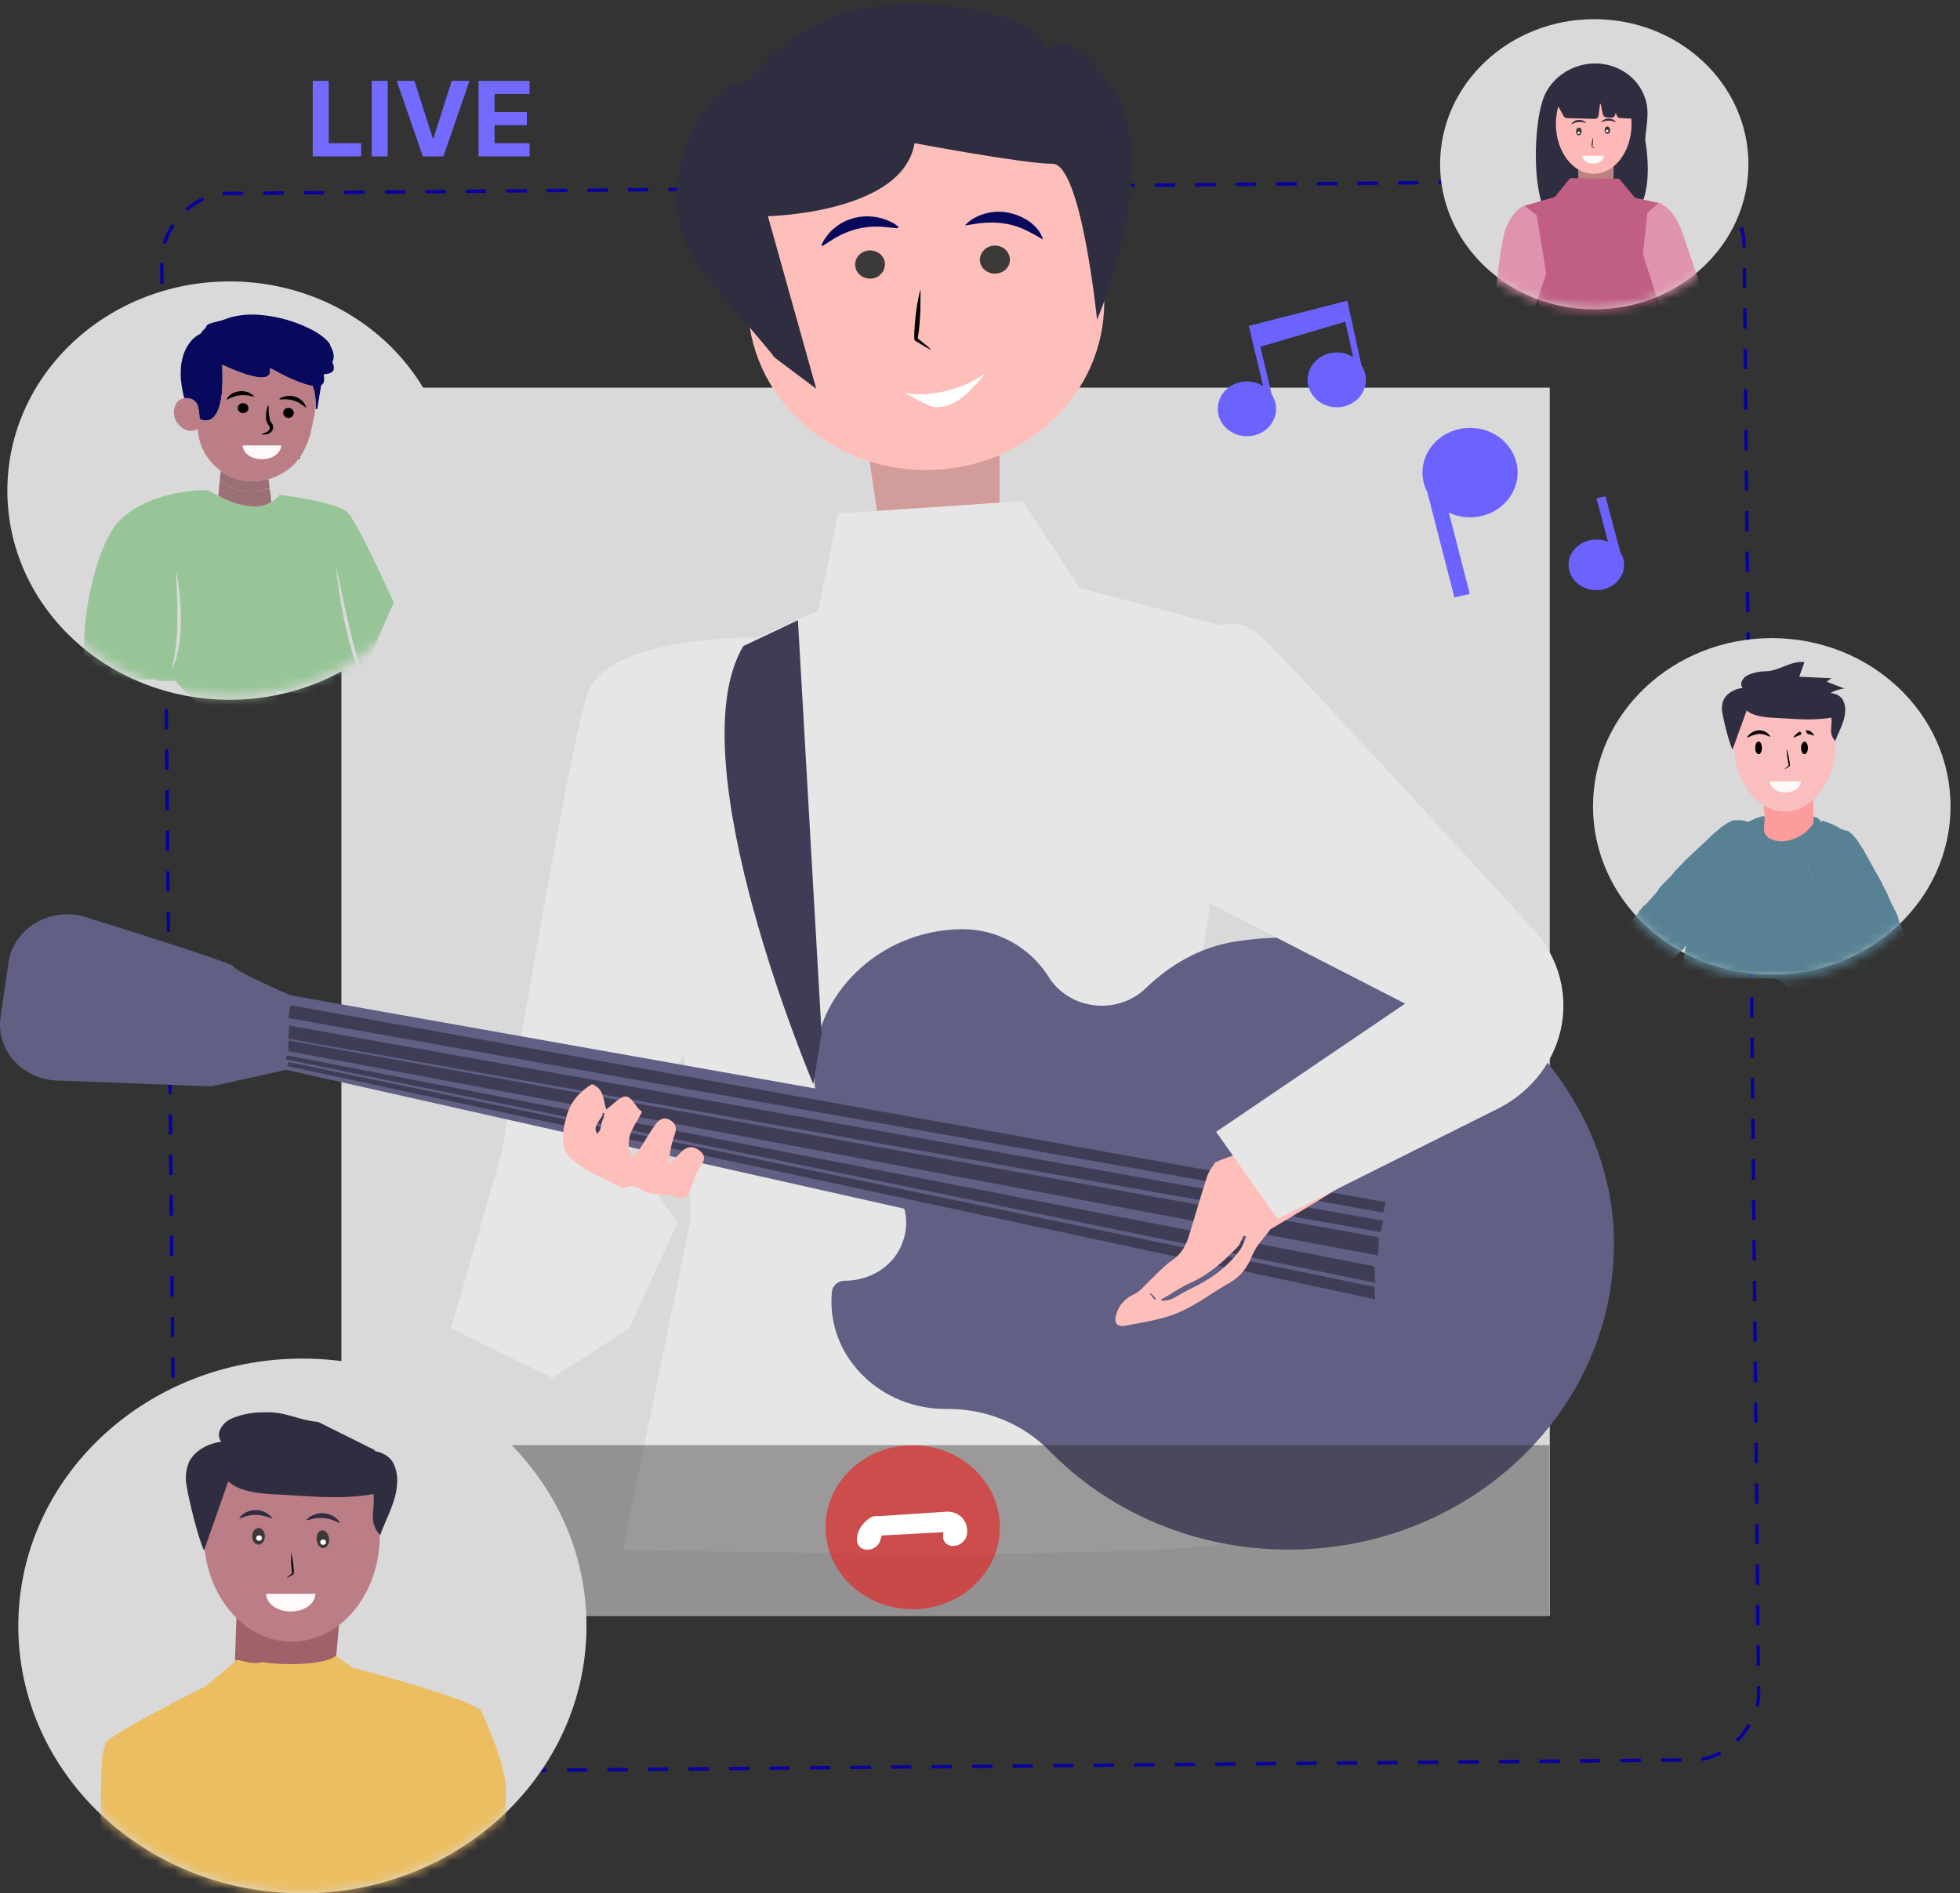
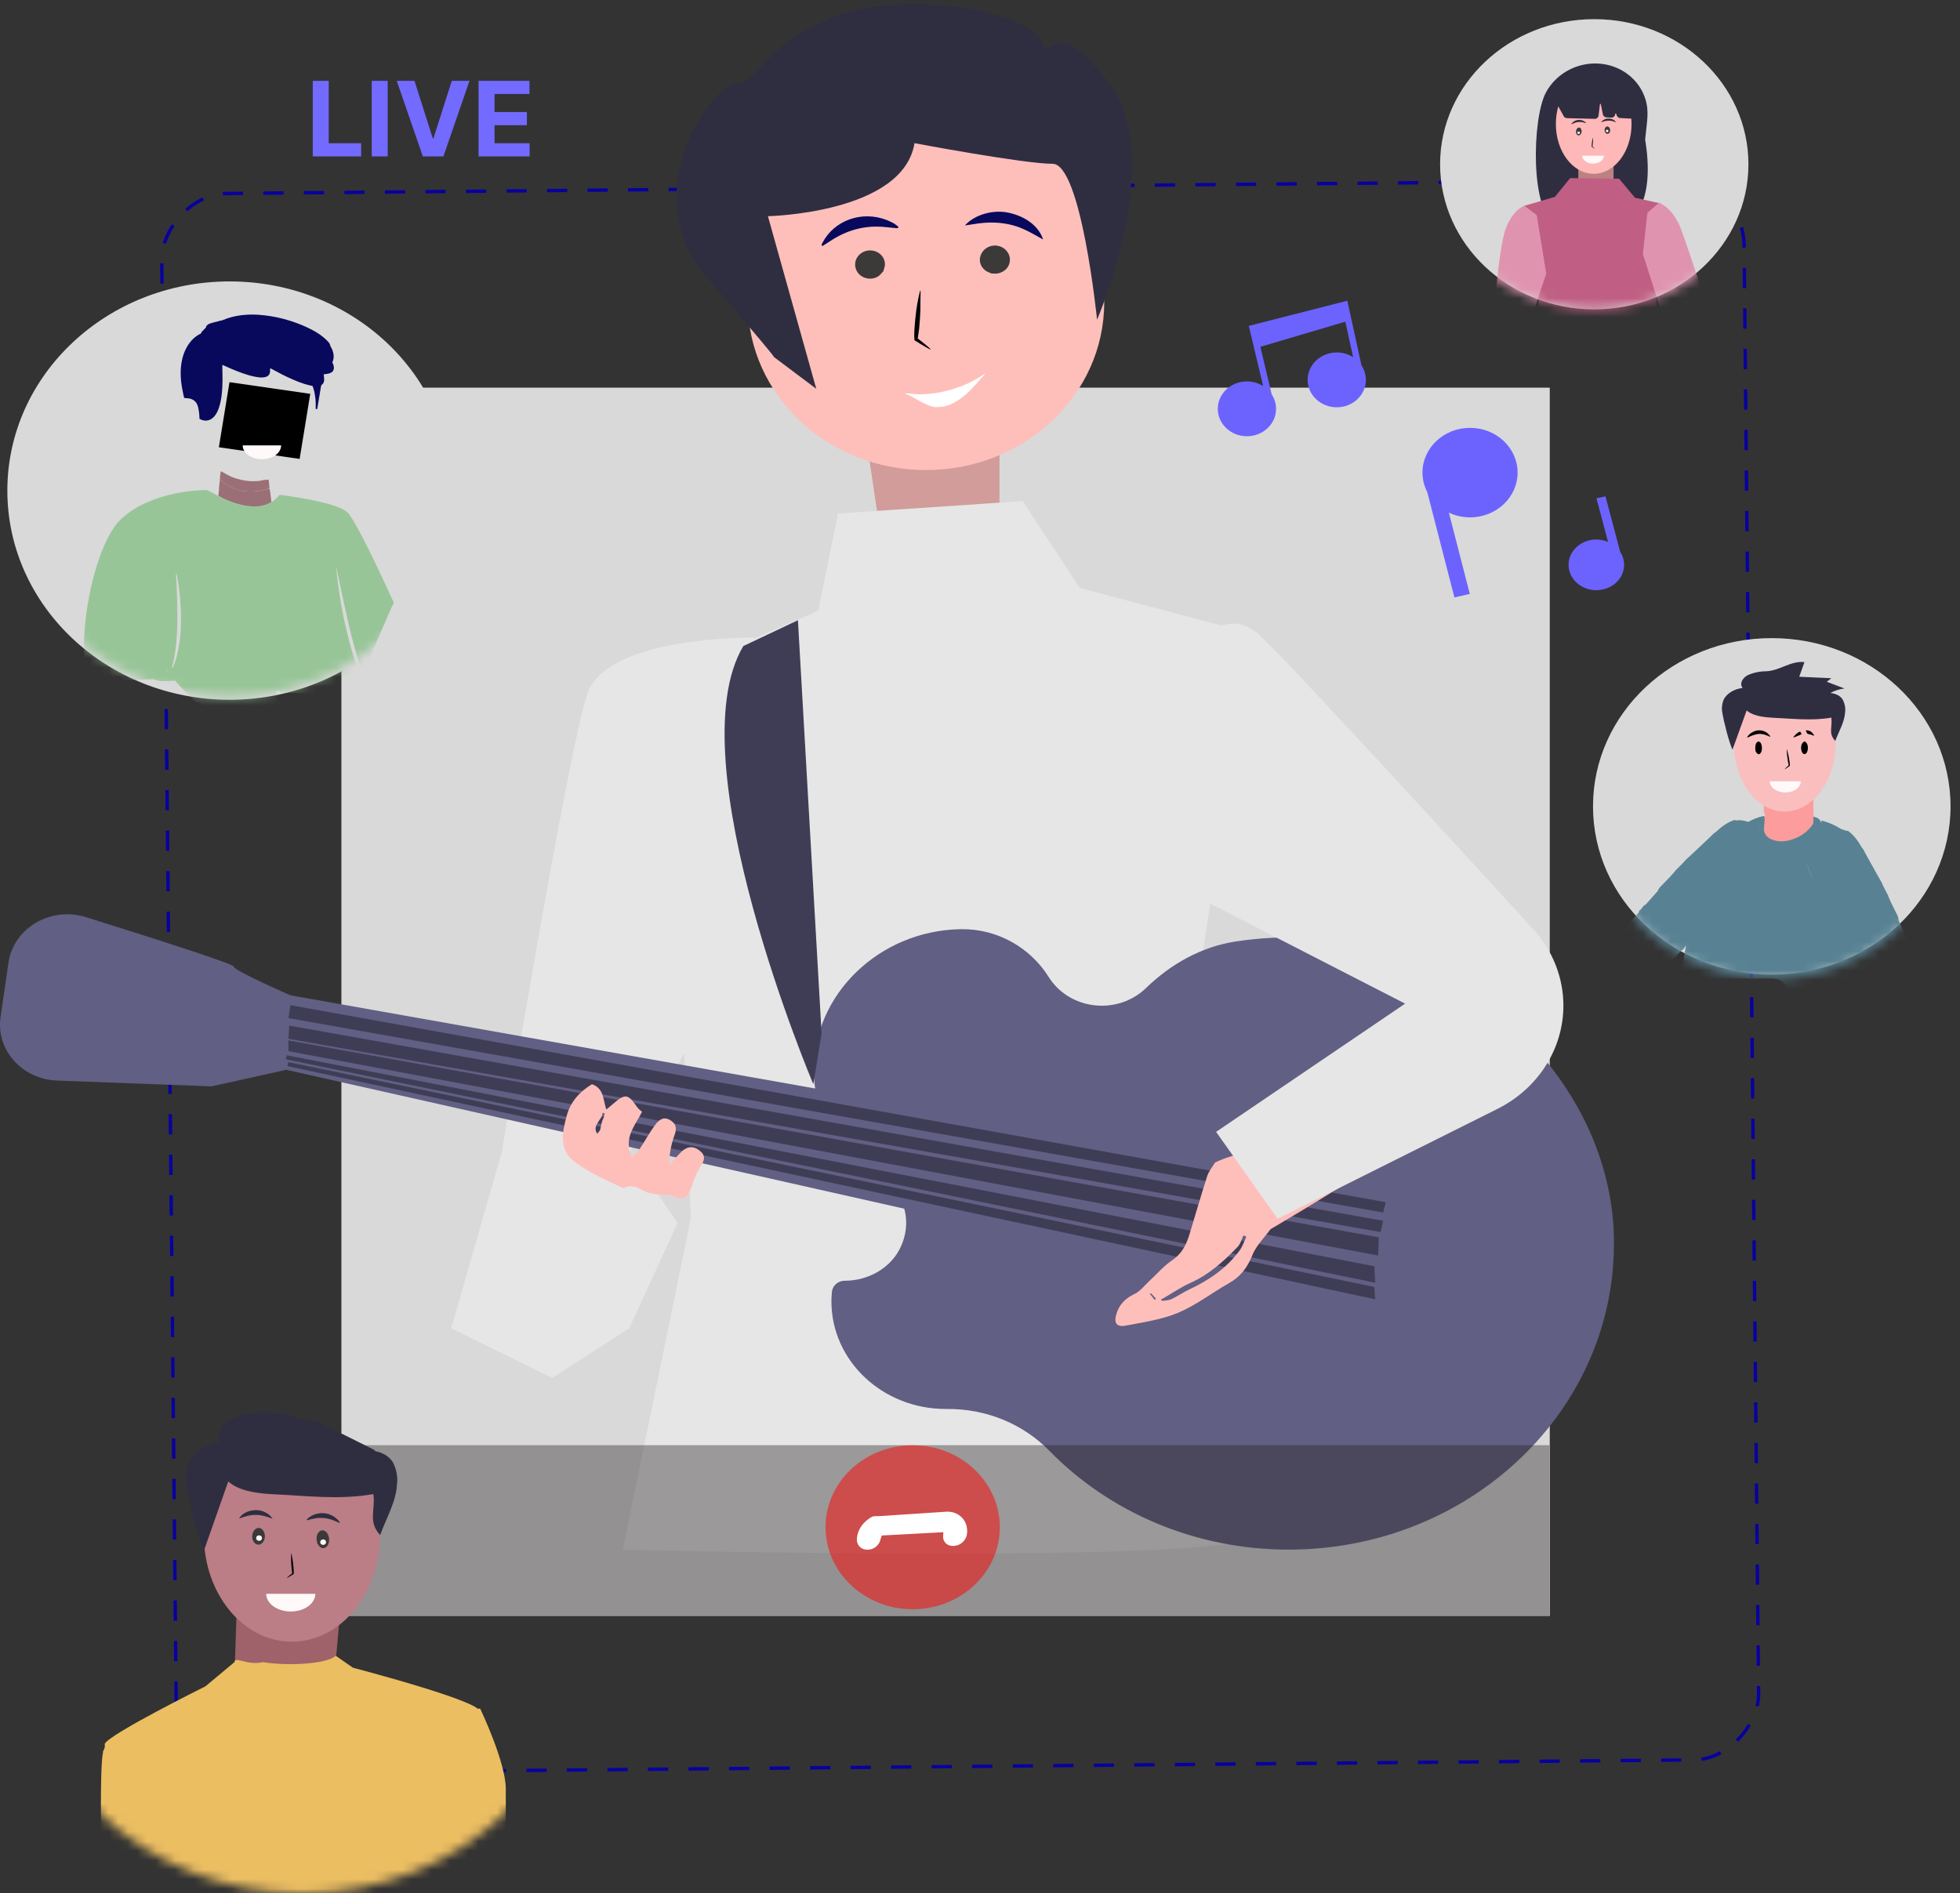
<svg xmlns="http://www.w3.org/2000/svg" width="207" height="200" viewBox="0 0 207 200" fill="none">
  <rect x="0" y="0" width="207" height="200" fill="#333333" stroke="none" />
  <rect x="0.176" y="-0.18" width="167.117" height="166.846" rx="6.949" transform="matrix(1 -0.009 -0.01 -1 18.505 187.167)" stroke="#08009F" stroke-width="0.356" stroke-dasharray="2.14 2.14" />
  <rect x="36.056" y="40.949" width="127.618" height="129.741" fill="#D9D9D9" />
  <path d="M105.558 66.885L94.565 66.884L89.336 32.037L105.56 32.038L105.558 66.885Z" fill="#D19C99" />
  <path d="M88.506 54.242L108.007 52.932L114.043 62.107L132.15 66.913L125.418 111.26L134.591 157.119C134.591 157.119 134.604 155.008 132.747 161.999C132.747 165.382 65.776 163.69 65.776 163.69L72.952 128.737L71.559 93.347L67.38 72.811L86.417 64.51L88.506 54.242Z" fill="#E6E6E6" />
  <path d="M79.685 67.349C79.685 67.349 64.146 67.13 62.049 73.247C59.952 79.364 52.988 121.745 52.988 121.745L47.648 140.314L71.56 129.173L66.453 121.757L83.168 91.598L79.685 67.349Z" fill="#E6E6E6" />
  <path d="M89.191 135.289C91.76 135.292 94.149 133.898 95.148 131.67C95.903 129.986 95.832 128.369 95.266 126.984C95.448 126.913 95.629 126.839 95.815 126.776C95.541 126.672 95.275 126.554 95.01 126.436C94.084 124.7 92.31 123.44 90.196 123.134C87.578 120.495 85.969 116.959 85.952 113.068C85.918 105.047 92.832 98.348 101.352 98.155C101.42 98.154 101.486 98.153 101.553 98.152C105.369 98.111 108.83 100.119 110.763 103.215C111.891 105.021 113.976 106.234 116.364 106.234C118.192 106.234 119.842 105.523 121.021 104.379C123.589 101.886 126.806 100.031 130.446 99.462C132.836 99.088 135.31 98.947 137.841 99.066C155.169 99.876 170.077 114.328 170.447 130.65C170.859 148.83 155.322 163.689 136.097 163.689C126.093 163.689 117.093 159.663 110.815 153.241C108.028 150.39 104.123 148.793 100.007 148.833C99.965 148.833 99.923 148.833 99.881 148.833C93.214 148.833 87.809 143.747 87.809 137.474C87.809 137.126 87.828 136.782 87.862 136.443C87.927 135.808 88.513 135.288 89.191 135.289Z" fill="#615F83" />
  <path d="M146.312 125.677L30.701 105.142L30.236 113.006L144.919 138.784L146.312 125.677Z" fill="#615F83" />
  <path d="M32.092 106.453L30.699 105.143C30.699 105.143 24.663 102.521 24.663 102.084C24.663 101.811 15.75 98.97 9.082 96.882C5.357 95.717 1.424 98.024 0.894 101.683L0.058 107.45C-0.441 110.898 2.324 114.001 6.019 114.141L22.342 114.755L30.235 113.007L32.092 106.453Z" fill="#615F83" />
  <path d="M146.076 128.08L146.352 126.992L30.667 106.18L30.465 107.545L146.076 128.08Z" fill="#3F3D56" />
  <path d="M145.811 130.147L146.076 128.954L30.541 108.334L30.465 109.73L145.811 130.147Z" fill="#3F3D56" />
  <path d="M145.548 132.624L145.614 130.702L30.452 109.902L30.467 111.04L145.548 132.624Z" fill="#3F3D56" />
  <path d="M145.241 135.501L145.151 133.76L30.285 111.471L30.186 111.897L145.241 135.501Z" fill="#3F3D56" />
  <path d="M145.236 137.246L145.148 135.946L30.456 112.192L30.352 112.618L145.236 137.246Z" fill="#3F3D56" />
  <path d="M78.506 68.243L84.271 65.515L86.771 109.161L85.899 114.53C85.899 114.53 71.345 80.225 78.506 68.243Z" fill="#3F3D56" />
  <path d="M97.799 49.653C108.194 49.653 116.62 41.724 116.62 31.942C116.62 22.161 109.549 6.454 99.154 6.454C88.76 6.454 78.978 22.161 78.978 31.942C78.978 41.724 87.405 49.653 97.799 49.653Z" fill="#FEBFBB" />
  <path d="M81.709 37.691L86.208 41.071L81.102 22.837C81.102 22.837 95.369 22.551 96.583 15.124C96.583 15.124 108.13 17.302 111.165 17.302C114.201 17.302 115.862 33.775 115.862 33.775C115.862 33.775 123.214 16.799 117.143 8.801C111.071 0.802 111.154 7.125 109.94 4.269C108.726 1.412 96.28 -1.215 88.387 1.698C80.495 4.611 80.191 8.763 77.762 8.801C75.334 8.839 66.834 20.266 74.727 29.407C82.619 38.548 81.709 37.691 81.709 37.691Z" fill="#2F2E41" />
  <path d="M51.345 130.147L47.648 140.314L58.327 145.557L66.453 140.314L71.56 129.172L56.47 125.021" fill="#E6E6E6" />
  <path d="M142.294 31.766L131.889 34.425L133.403 40.779C132.913 40.47 132.324 40.289 131.691 40.289C129.991 40.289 128.613 41.586 128.613 43.185C128.613 44.785 129.991 46.081 131.691 46.081C133.39 46.081 134.768 44.785 134.768 43.185C134.768 42.629 134.598 42.112 134.31 41.671L133.11 36.633L142.086 33.978L142.907 37.73C142.415 37.415 141.82 37.23 141.179 37.23C139.479 37.23 138.102 38.526 138.102 40.126C138.102 41.725 139.479 43.022 141.179 43.022C142.878 43.022 144.256 41.725 144.256 40.126C144.256 39.564 144.083 39.041 143.789 38.597L142.294 31.766Z" fill="#6C63FF" />
  <path d="M155.254 45.195C152.48 45.195 150.23 47.312 150.23 49.922C150.23 50.66 150.415 51.356 150.736 51.979L153.603 63.108L155.23 62.736L153.019 54.151C153.693 54.467 154.45 54.65 155.254 54.65C158.028 54.65 160.277 52.533 160.277 49.922C160.277 47.312 158.028 45.195 155.254 45.195Z" fill="#6C63FF" />
  <path d="M171.121 58.316L169.556 52.427L168.606 52.637L169.83 57.243C169.454 57.083 169.035 56.991 168.593 56.991C166.973 56.991 165.66 58.189 165.66 59.666C165.66 61.144 166.973 62.342 168.593 62.342C170.212 62.342 171.525 61.144 171.525 59.666C171.525 59.173 171.376 58.713 171.121 58.316Z" fill="#6C63FF" />
  <path d="M67.809 117.441C67.162 118.74 66.084 119.902 66.488 121.53C66.527 121.689 66.596 121.842 66.739 122.242C67.078 121.891 67.357 121.674 67.54 121.4C68.106 120.548 68.588 119.643 69.197 118.821C69.528 118.373 70.01 117.903 70.716 118.287C71.38 118.648 71.519 119.138 71.252 119.859C70.887 120.847 70.68 121.886 70.687 123.033C71.096 122.591 71.492 122.137 71.918 121.709C72.484 121.141 73.131 120.984 73.832 121.499C74.555 122.03 74.441 122.554 73.969 123.251C73.498 123.946 73.249 124.783 72.955 125.575C72.563 126.631 72.222 126.793 71.1 126.36C71.046 126.339 71.005 126.271 70.953 126.265C70.101 126.174 69.201 126.221 68.41 125.967C67.591 125.705 66.934 124.939 65.843 125.516C64.05 124.664 62.211 123.879 60.681 122.73C58.977 121.451 59.388 119.54 59.861 117.827C60.247 116.426 61.194 115.319 62.52 114.53C63.805 114.982 63.674 116.15 64.036 117.201C64.357 116.933 64.572 116.758 64.781 116.578C66.018 115.509 66.333 115.55 67.246 116.884C67.372 117.069 67.539 117.23 67.809 117.441ZM63.361 118.221C63.101 118.682 62.637 119.111 63.084 119.776C63.228 119.563 63.372 119.434 63.404 119.285C63.486 118.9 63.517 118.505 63.77 118.038C63.796 117.885 63.822 117.733 63.847 117.581C63.776 117.573 63.704 117.565 63.633 117.557C63.62 117.749 63.607 117.942 63.361 118.221Z" fill="#FEBFBB" />
  <path d="M128.327 122.795C130.595 121.689 133.361 121.643 135.158 119.792C136.802 118.098 138.463 116.419 140.107 114.725C143.104 111.638 149.583 112.039 152.576 108.948C153.283 108.218 150.535 104.024 151.184 103.245C151.348 103.048 151.338 102.549 151.197 102.276C149.268 98.551 147.302 94.842 145.346 91.129C144.671 89.846 143.998 88.563 143.282 87.199C147.628 85.193 143.325 97.696 147.735 95.66C148.326 96.843 149.577 94.517 150.125 95.66C152.679 100.982 158.37 98.06 159.932 103.664C160.184 104.566 158.981 105.827 159.212 106.733C160.01 109.863 164.934 109.167 162.624 110.902C158.736 113.823 154.863 116.77 150.836 119.511C147.033 122.099 143.047 124.447 139.128 126.879C137.516 127.88 135.866 128.827 134.178 129.848C133.487 130.785 132.663 131.583 132.263 132.584C131.749 133.871 131.031 134.847 129.826 135.526C128.017 136.547 126.367 137.847 124.453 138.658C122.743 139.383 120.787 139.669 118.902 140.026C117.916 140.213 117.621 139.747 117.901 138.807C118.207 137.781 118.857 137.145 119.823 136.684C120.435 136.392 120.869 135.791 121.377 135.322C122.187 134.575 122.913 133.717 123.823 133.102C124.808 132.435 125.284 131.502 125.612 130.421C126.238 128.359 126.835 126.287 127.495 124.24C127.658 123.733 128.014 123.307 128.327 122.795ZM122.614 137.275C122.594 137.279 122.574 137.282 122.554 137.286C122.592 137.296 122.631 137.306 122.784 137.415C123.101 137.357 123.455 137.361 123.73 137.229C124.379 136.917 124.971 136.504 125.624 136.197C127.728 135.209 129.585 133.928 130.939 132.062C131.242 131.645 131.401 131.119 131.625 130.643C131.529 130.592 131.432 130.541 131.335 130.49C131.133 130.897 131.016 131.385 130.715 131.699C129.253 133.227 127.699 134.639 125.688 135.532C124.618 136.007 123.672 136.708 122.614 137.275ZM154.825 103.367C154.075 103.277 153.326 103.187 152.576 103.097C152.596 103.124 152.615 103.151 152.635 103.179C154.805 103.941 156.975 104.704 159.213 105.49C157.905 104.399 156.527 103.671 154.825 103.367ZM121.601 136.657C121.57 136.646 121.538 136.629 121.507 136.627C121.479 136.624 121.451 136.636 121.422 136.642C121.596 136.864 121.769 137.086 121.942 137.308C121.993 137.272 122.043 137.236 122.093 137.2C121.964 137.049 121.836 136.898 121.601 136.657Z" fill="#FEBFBB" />
  <path d="M124.719 69.753C124.719 69.753 128.898 63.199 133.077 67.132C136.383 70.243 154.517 90.043 161.942 98.172C163.99 100.414 165.114 103.27 165.114 106.226C165.114 110.798 162.431 114.997 158.14 117.141L134.934 128.737L128.434 119.562L148.399 106.017L117.755 90.288L124.719 69.753Z" fill="#E6E6E6" />
  <path d="M96.413 41.611C98.716 41.858 101.995 40.954 103.917 39.518C104.083 39.407 104.071 39.45 103.896 39.642C103 40.662 101.167 43.029 99.141 42.977C98.355 43.257 96.531 41.945 95.883 41.695C95.398 41.503 95.412 41.498 96.413 41.611Z" fill="white" />
  <path d="M94.409 23.598C94.613 23.743 94.757 23.852 94.889 23.953C94.834 24.159 94.691 24.103 94.579 24.093C94.231 24.064 93.883 24.028 93.536 23.99C91.345 23.752 89.387 24.314 87.612 25.511C87.361 25.681 87.1 25.838 86.846 26C86.716 25.835 86.82 25.729 86.87 25.632C88.125 23.247 91.047 22.222 93.666 23.247C93.9 23.339 94.123 23.456 94.409 23.598Z" fill="#08095C" />
  <path d="M103.33 23.603C102.828 23.674 102.406 23.738 101.909 23.814C102.924 22.673 104.858 22.125 106.484 22.462C108.309 22.84 109.737 23.915 110.161 25.298C109.079 24.69 108.074 24.079 106.903 23.779C105.747 23.483 104.587 23.438 103.33 23.603Z" fill="#08095C" />
  <path d="M104.722 28.892C104.458 28.776 104.239 28.706 104.071 28.577C103.486 28.128 103.327 27.421 103.643 26.797C103.958 26.175 104.674 25.83 105.378 25.962C106.122 26.102 106.664 26.727 106.66 27.439C106.656 28.123 106.185 28.694 105.449 28.868C105.239 28.918 105.011 28.899 104.722 28.892Z" fill="#3C3939" />
  <path d="M93.294 28.65C93.084 28.877 92.93 29.079 92.724 29.206C92.123 29.578 91.308 29.486 90.791 29.02C90.303 28.58 90.17 27.852 90.474 27.283C90.802 26.667 91.519 26.34 92.226 26.483C92.928 26.625 93.454 27.204 93.462 27.892C93.464 28.124 93.374 28.358 93.294 28.65Z" fill="#3C3939" />
  <path d="M97.222 31.079C97.206 31.444 97.205 32.21 97.204 32.768C97.187 33.316 97.125 34.219 97.066 34.769L96.924 35.75L97.604 36.289C97.982 36.592 98.287 36.864 98.291 36.912C98.295 36.972 97.642 36.602 96.613 35.965C96.435 35.867 96.683 32.851 96.985 31.532C97.207 30.485 97.233 30.459 97.222 31.079Z" fill="black" />
  <rect x="36.056" y="152.657" width="127.578" height="17.998" fill="#2B2626" fill-opacity="0.4" />
  <ellipse cx="96.391" cy="161.326" rx="9.202" ry="8.659" fill="#FF0000" fill-opacity="0.5" />
  <path d="M91.039 161.117C91.138 160.986 91.249 160.863 91.37 160.75C91.613 160.519 92.055 160.172 92.307 160.163C92.558 160.155 92.747 160.151 93.062 160.138L99.958 159.684C100.595 159.656 101.182 159.879 101.59 160.303C101.998 160.727 102.194 161.318 102.135 161.945L102.13 161.993C102.117 162.155 102.072 162.318 101.996 162.471C101.921 162.624 101.817 162.765 101.691 162.886C101.565 163.007 101.419 163.106 101.262 163.176C101.104 163.246 100.938 163.286 100.774 163.295C100.614 163.315 100.457 163.303 100.311 163.261C100.165 163.219 100.033 163.147 99.924 163.049C99.814 162.952 99.728 162.831 99.672 162.693C99.616 162.556 99.591 162.405 99.597 162.249C99.597 162.226 99.633 161.874 99.635 161.851L93.12 162.197C93.12 162.197 93.103 162.355 93.009 162.537C92.985 162.694 92.931 162.848 92.848 162.992C92.765 163.135 92.656 163.265 92.526 163.373C92.397 163.481 92.251 163.565 92.096 163.62C91.94 163.676 91.779 163.701 91.623 163.695C91.458 163.701 91.299 163.675 91.153 163.618C91.008 163.561 90.879 163.475 90.775 163.364C90.671 163.253 90.594 163.12 90.547 162.972C90.5 162.824 90.485 162.664 90.503 162.502L90.507 162.454C90.551 161.984 90.736 161.519 91.039 161.117Z" fill="white" />
  <ellipse cx="23.472" cy="22.096" rx="23.472" ry="22.096" transform="matrix(-1 0 0 1 47.721 29.727)" fill="#D9D9D9" />
  <mask id="mask0_394_2" style="mask-type:alpha" maskUnits="userSpaceOnUse" x="0" y="29" width="48" height="45">
    <ellipse cx="23.472" cy="22.096" rx="23.472" ry="22.096" transform="matrix(-1 0 0 1 47.724 29.355)" fill="#D9D9D9" />
  </mask>
  <g mask="url(#mask0_394_2)">
    <rect width="8.616" height="6.965" transform="matrix(-0.99 -0.143 -0.161 0.987 32.766 41.602)" fill="black" />
    <path d="M41.611 63.681C41.545 63.547 41.475 63.413 41.412 63.277C40.365 60.992 39.31 58.709 38.141 56.476C37.867 55.952 37.564 55.44 37.27 54.924C37.19 54.784 37.09 54.654 37.007 54.515C36.782 54.137 36.442 53.887 36.032 53.707C35.476 53.464 34.897 53.285 34.308 53.135C33.228 52.858 32.133 52.649 31.028 52.481C30.671 52.427 30.315 52.371 29.958 52.319C29.814 52.299 29.668 52.289 29.521 52.274C29.281 52.548 29.049 52.809 28.704 53.017C28.023 53.427 27.309 53.539 26.56 53.487C25.962 53.446 25.379 53.32 24.812 53.133C24.204 52.932 23.608 52.708 23.055 52.394C22.731 52.22 22.404 52.051 22.084 51.872C21.964 51.805 21.849 51.759 21.704 51.763C19.543 51.822 17.461 52.217 15.493 53.078C14.49 53.516 13.582 54.088 12.795 54.827C12.341 55.253 11.992 55.748 11.686 56.272C11.195 57.116 10.822 58.006 10.501 58.917C10.023 60.273 9.669 61.658 9.403 63.064C9.242 63.914 9.114 64.768 9.023 65.626C8.879 66.973 8.822 68.325 8.886 69.678C8.953 71.096 8.608 70.674 9.023 72.043C9.234 72.741 12.712 71.161 13.064 71.809C21.421 71.809 14.776 71.142 16.342 71.809C17.245 72.193 19.311 71.702 20.296 71.809C21.278 71.915 13.752 67.58 20.74 74.207C22.394 74.053 23.007 79.203 24.566 78.675C24.619 78.657 24.672 78.638 24.721 78.594C24.643 78.52 24.557 78.483 24.497 78.423C24.223 78.145 24.345 77.713 24.731 77.602C24.836 77.572 24.7 67.397 24.812 67.396C10.501 66.933 26.288 77.566 26.899 77.564C27.012 77.564 27.124 77.554 27.241 77.533C27.281 77.488 27.315 77.459 27.364 77.413C27.752 77.129 28.126 76.862 28.51 76.578C28.554 76.542 28.589 76.523 28.639 76.488C28.831 76.438 28.905 76.269 29.054 76.198C29.077 76.187 29.084 76.144 29.095 76.114C29.205 75.8 29.286 75.48 29.318 75.15C29.39 74.413 29.325 73.684 29.168 72.962C30.174 73.161 30.035 72.543 30.004 72.448C29.889 72.438 29.19 69.895 28.637 71.761C28.051 71.723 27.826 70.297 27.241 70.247C26.015 70.142 24.558 72.311 23.341 72.131C22.068 71.943 20.806 71.71 19.559 71.406C19.253 71.332 18.954 71.236 18.625 71.15C18.252 71.053 17.899 70.972 17.534 70.794C17.944 70.854 18.298 70.944 18.676 71.046C19.234 71.147 19.763 71.257 20.296 71.35C22.006 71.648 23.729 71.87 25.458 72.043C26.659 72.164 27.862 72.274 29.07 72.328C29.168 72.333 29.266 72.351 29.375 72.365C29.405 72.481 29.432 72.583 29.459 72.685C29.5 72.838 29.54 72.991 29.613 73.143C30.232 73.162 30.818 73.184 31.404 73.203C32.351 73.234 33.298 73.256 34.245 73.294C34.842 73.318 35.439 73.35 36.033 73.405C36.436 73.443 36.833 73.528 37.245 73.574C37.423 73.177 37.591 72.799 37.754 72.419C37.878 72.126 37.996 71.832 38.109 71.515C38.002 71.243 37.9 70.995 37.808 70.743C37.306 69.374 36.919 67.975 36.588 66.561C36.298 65.325 36.055 64.08 35.861 62.827C35.753 62.133 35.678 61.435 35.581 60.713C35.552 60.448 35.531 60.208 35.511 59.968C35.515 59.968 35.52 59.967 35.542 59.966C35.589 60.222 35.636 60.48 35.692 60.762C35.717 60.848 35.734 60.91 35.748 60.973C36.004 62.183 36.252 63.394 36.519 64.602C36.909 66.373 37.341 68.135 37.877 69.873C38.006 70.291 38.157 70.704 38.315 71.103C38.586 70.507 38.841 69.928 39.094 69.349C39.842 67.63 40.589 65.91 41.34 64.192C41.417 64.016 41.52 63.851 41.611 63.681ZM18.598 60.88C18.598 60.758 18.598 60.636 18.598 60.515C18.645 60.62 18.675 60.728 18.701 60.837C18.707 60.867 18.701 60.899 18.72 60.979C18.737 61.062 18.759 61.145 18.772 61.229C18.972 62.462 19.092 63.702 19.112 64.948C19.133 66.239 19.062 67.523 18.787 68.792C18.683 69.271 18.573 69.75 18.36 70.247C18.298 70.392 18.262 70.549 18.091 70.728C18.161 70.507 18.209 70.355 18.256 70.153C18.273 70.081 18.293 70.009 18.309 69.936C18.566 68.754 18.675 67.557 18.714 66.354C18.768 64.694 18.699 63.034 18.633 61.375C18.627 61.227 18.62 61.079 18.598 60.88ZM17.369 70.753C17.359 70.753 17.364 70.753 17.369 70.753Z" fill="#98C598" />
    <path d="M19.448 42.023C19.538 42.055 19.626 42.065 19.715 42.065C20.282 42.069 20.72 42.356 20.881 42.869C20.96 43.122 20.996 43.388 21.033 43.651C21.06 43.85 21.057 44.052 21.067 44.243C21.555 44.523 22.058 44.489 22.456 44.157C22.671 43.977 22.821 43.754 22.941 43.51C23.147 43.091 23.259 42.647 23.34 42.195C23.501 41.299 23.509 40.395 23.496 39.49C23.493 39.245 23.483 39.001 23.478 38.756C23.476 38.696 23.483 38.636 23.487 38.548C23.624 38.606 23.736 38.65 23.845 38.7C24.599 39.042 25.364 39.358 26.161 39.6C26.56 39.721 26.964 39.815 27.381 39.862C27.598 39.886 27.81 39.879 28.02 39.827C28.335 39.749 28.498 39.562 28.518 39.258C28.525 39.153 28.519 39.047 28.519 38.943C28.627 38.895 28.695 38.972 28.767 39.012C29.439 39.385 30.124 39.735 30.831 40.046C31.415 40.303 32.008 40.538 32.635 40.688C32.754 40.716 32.875 40.742 33.015 40.773C33.051 40.883 33.09 40.992 33.122 41.102C33.32 41.777 33.362 42.464 33.344 43.191C33.414 43.218 33.459 43.213 33.504 43.209C33.632 42.43 33.759 41.652 33.89 40.873C33.906 40.781 33.921 40.688 34.011 40.619C34.206 40.47 34.242 40.259 34.233 40.04C34.227 39.882 34.203 39.724 34.185 39.547C34.263 39.536 34.338 39.528 34.411 39.514C34.554 39.486 34.704 39.471 34.839 39.422C35.164 39.303 35.298 39.064 35.253 38.735C35.225 38.531 35.144 38.345 35.044 38.165C34.855 37.823 34.609 37.518 34.349 37.221C34.279 37.141 35.059 38.498 34.981 38.404C35.118 38.377 35.575 37.5 34.794 36.413C34.88 36.391 34.666 36.842 34.742 36.799C34.874 36.725 34.925 36.603 34.879 36.468C34.843 36.359 34.789 36.246 34.712 36.159C34.552 35.981 34.38 35.809 34.196 35.654C33.669 35.21 33.064 34.876 32.433 34.583C31.042 33.937 29.576 33.513 28.04 33.321C27.048 33.196 26.054 33.187 25.065 33.362C24.562 33.451 24.076 33.586 23.609 33.782C23.517 33.821 23.424 33.858 23.315 33.903C23.25 33.809 23.077 34.053 23.017 33.966C22.854 33.733 25.308 35.728 25.063 35.566C25.717 35.446 23.286 33.918 23.017 33.966C22.898 33.987 24.924 34.968 23.609 33.903C23.475 33.98 24.002 33.655 22.94 33.966C24.215 34.491 23.288 33.932 22.94 33.966C23.254 33.935 24.698 35.218 23.951 33.903C24.061 33.782 22.148 34.124 22.176 34.221C22.008 34.243 24.012 33.849 23.849 33.871C23.6 33.905 23.701 33.715 23.483 33.834C23.335 33.916 22.237 34.066 22.167 34.221C22.116 34.335 22.364 34.169 22.482 34.221C22.176 33.966 21.67 34.512 21.768 34.535C21.855 34.554 21.166 35.135 21.254 35.151C21.261 35.153 21.267 35.166 21.273 35.173C21.258 35.188 21.247 35.209 21.229 35.218C20.415 35.615 19.899 36.26 19.545 37.033C19.306 37.556 19.182 38.106 19.121 38.671C19.012 39.68 19.142 40.67 19.36 41.654C19.386 41.769 19.417 41.882 19.448 42.023Z" fill="#08095C" />
    <path d="M23.057 52.363C23.607 52.708 24.203 52.932 24.81 53.133C25.378 53.32 25.96 53.446 26.559 53.488C27.307 53.539 28.022 53.427 28.68 53.023C28.676 52.978 28.65 52.951 28.647 52.923C28.617 52.662 28.593 52.401 28.563 52.14C28.544 51.974 28.516 51.808 28.462 51.619C28.217 51.658 28.005 51.733 27.787 51.776C27.292 51.876 26.792 51.933 26.282 51.918C25.999 51.91 25.723 51.872 25.45 51.816C24.664 51.654 23.977 51.308 23.391 50.786C23.344 50.744 23.277 50.722 23.22 50.69C23.2 51.018 23.126 51.339 23.126 51.669C23.126 51.89 23.084 52.111 23.057 52.363Z" fill="#9A7076" />
    <path d="M23.218 50.664C23.28 50.722 23.347 50.744 23.393 50.786C23.98 51.308 24.667 51.654 25.453 51.816C25.725 51.872 26.002 51.91 26.285 51.919C26.795 51.933 27.295 51.876 27.79 51.777C28.008 51.733 28.22 51.658 28.459 51.591C28.446 51.286 28.409 50.987 28.37 50.661C28.081 50.679 27.79 50.709 27.509 50.775C27.297 50.825 27.087 50.816 26.874 50.827C26.215 50.859 25.579 50.731 24.958 50.55C24.573 50.438 24.207 50.267 23.861 50.067C23.717 49.985 23.575 49.899 23.43 49.819C23.404 49.805 23.365 49.809 23.308 49.807C23.26 50.084 23.237 50.361 23.218 50.664Z" fill="#9A7076" />
-     <path d="M19.451 42.051C18.8 42.197 18.496 42.65 18.397 43.214C18.299 43.776 18.44 44.317 18.812 44.783C19.046 45.078 19.338 45.308 19.712 45.438C20 45.537 20.285 45.547 20.572 45.442C20.664 45.409 20.756 45.374 20.862 45.335C20.897 45.524 20.938 45.688 20.956 45.855C21.048 46.708 21.368 47.483 21.847 48.205C22.117 48.613 22.427 48.991 22.8 49.321C22.899 49.408 23.004 49.488 23.109 49.569C23.179 49.623 23.254 49.672 23.302 49.784C23.365 49.809 23.404 49.805 23.431 49.819C23.576 49.899 23.718 49.984 23.861 50.067C24.208 50.267 24.573 50.438 24.958 50.55C25.58 50.731 26.215 50.859 26.875 50.827C27.087 50.816 27.297 50.825 27.51 50.775C27.791 50.709 28.081 50.679 28.367 50.634C28.385 50.621 28.4 50.6 28.42 50.595C29.244 50.367 29.961 49.961 30.619 49.448C31.167 49.022 31.571 48.492 31.914 47.917C32.224 47.397 32.453 46.843 32.641 46.275C32.674 46.174 32.717 46.076 32.771 45.935C32.797 45.81 32.803 45.726 32.82 45.643C32.849 45.498 32.889 45.354 32.92 45.209C32.985 44.909 33.06 44.61 33.106 44.307C33.154 43.993 33.291 43.694 33.269 43.369C33.265 43.321 33.305 43.27 33.323 43.19C33.363 42.465 33.322 41.777 33.124 41.103C33.091 40.992 33.052 40.883 33.016 40.774C32.876 40.743 32.756 40.717 32.636 40.688C32.009 40.538 31.416 40.304 30.832 40.047C30.126 39.736 29.441 39.386 28.769 39.013C28.696 38.973 28.629 38.895 28.521 38.943C28.521 39.048 28.526 39.154 28.52 39.259C28.5 39.563 28.336 39.75 28.022 39.827C27.812 39.879 27.599 39.887 27.383 39.863C26.966 39.816 26.561 39.721 26.163 39.6C25.365 39.358 24.6 39.043 23.847 38.701C23.737 38.651 23.625 38.606 23.488 38.549C23.484 38.637 23.478 38.697 23.479 38.757C23.484 39.001 23.494 39.246 23.498 39.491C23.511 40.396 23.503 41.3 23.341 42.196C23.26 42.648 23.149 43.092 22.942 43.511C22.822 43.755 22.672 43.978 22.457 44.158C22.059 44.49 21.556 44.524 21.069 44.244C21.059 44.053 21.062 43.85 21.034 43.652C20.998 43.389 20.962 43.122 20.882 42.87C20.721 42.356 20.284 42.069 19.716 42.066C19.628 42.066 19.539 42.056 19.451 42.051ZM25.833 47.117C25.936 47.115 26.015 47.153 26.108 47.249C26.16 47.27 26.213 47.288 26.264 47.31C26.613 47.463 26.978 47.583 27.357 47.619C27.864 47.668 28.369 47.627 28.841 47.41C28.886 47.39 28.941 47.39 29.057 47.368C28.899 47.527 28.753 47.574 28.61 47.626C28.267 47.75 27.909 47.756 27.547 47.762C27.03 47.772 26.576 47.606 26.141 47.372C26.101 47.35 26.084 47.289 26.01 47.247C25.906 47.247 25.829 47.208 25.748 47.112C25.737 47.109 25.72 47.108 25.717 47.102C25.707 47.078 25.702 47.053 25.695 47.028C25.721 47.037 25.752 47.041 25.771 47.058C25.785 47.069 25.782 47.097 25.833 47.117ZM29.707 42.008C29.79 41.976 29.872 41.939 29.958 41.912C30.913 41.61 31.922 42.042 32.303 42.918C32.319 42.953 32.353 42.993 32.302 43.049C32.217 42.986 32.128 42.923 32.044 42.857C31.446 42.391 30.767 42.146 29.984 42.179C29.86 42.184 29.736 42.189 29.612 42.191C29.572 42.191 29.519 42.208 29.505 42.134C29.555 42.101 29.609 42.066 29.707 42.008ZM26.342 41.804C25.929 41.72 25.517 41.709 25.099 41.787C24.676 41.865 24.303 42.059 23.904 42.249C24.091 41.768 24.625 41.421 25.282 41.33C25.868 41.248 26.539 41.488 26.869 41.916C26.694 41.878 26.546 41.845 26.342 41.804ZM28.568 44.517C28.623 44.596 28.672 44.68 28.735 44.753C28.886 44.929 28.89 45.362 28.718 45.534C28.648 45.603 28.58 45.677 28.498 45.733C28.417 45.788 28.324 45.838 28.228 45.864C28.122 45.892 28.006 45.904 27.896 45.9C27.808 45.896 27.706 45.95 27.624 45.853C27.711 45.825 27.798 45.804 27.878 45.768C28.01 45.71 28.151 45.658 28.264 45.574C28.533 45.375 28.555 45.187 28.371 44.912C28.311 44.822 28.249 44.731 28.208 44.633C28.16 44.515 28.113 44.391 28.101 44.267C28.06 43.818 28.121 43.377 28.25 42.944C28.263 42.9 28.303 42.862 28.359 42.779C28.382 43.204 28.358 43.575 28.425 43.944C28.458 44.123 28.484 44.299 28.568 44.517ZM25.733 43.642C25.655 43.633 25.574 43.634 25.501 43.611C25.245 43.532 25.093 43.319 25.11 43.076C25.127 42.824 25.336 42.615 25.603 42.583C25.857 42.553 26.101 42.692 26.196 42.92C26.292 43.148 26.216 43.395 25.997 43.541C25.934 43.583 25.855 43.602 25.733 43.642ZM29.936 43.815C29.925 43.731 29.9 43.646 29.907 43.564C29.928 43.32 30.129 43.127 30.382 43.093C30.637 43.059 30.882 43.192 30.982 43.418C31.075 43.627 31.008 43.882 30.824 44.027C30.628 44.18 30.337 44.193 30.133 44.047C30.064 43.997 30.015 43.922 29.936 43.815Z" fill="#BB7D86" />
    <path d="M25.631 47.049C25.631 47.241 25.684 47.431 25.786 47.608C25.888 47.785 26.037 47.946 26.226 48.082C26.414 48.218 26.638 48.325 26.884 48.399C27.131 48.472 27.394 48.51 27.661 48.51C27.927 48.51 28.191 48.472 28.438 48.399C28.684 48.325 28.907 48.218 29.096 48.082C29.285 47.946 29.434 47.785 29.536 47.608C29.638 47.431 29.69 47.241 29.69 47.049L27.661 47.049H25.631Z" fill="#FFF9F9" />
  </g>
  <ellipse cx="168.374" cy="17.351" rx="16.282" ry="15.328" fill="#D9D9D9" />
  <mask id="mask1_394_2" style="mask-type:alpha" maskUnits="userSpaceOnUse" x="150" y="0" width="36" height="33">
    <ellipse cx="168.362" cy="16.34" rx="17.443" ry="16.34" fill="#D9D9D9" />
  </mask>
  <g mask="url(#mask1_394_2)">
    <path d="M163.263 9.782C161.807 12.499 161.574 22.469 164.364 23.793C167.154 25.116 175.653 26.591 173.749 14.722C173.936 12.778 174.202 11.767 173.749 10.394C173.296 9.022 172.288 7.894 170.949 7.258C169.609 6.623 168.047 6.531 166.605 7.005C165.164 7.478 163.961 8.477 163.263 9.782Z" fill="#2F2E41" />
    <rect x="166.688" y="14.789" width="3.725" height="6.057" fill="#BC8181" />
    <path d="M168.315 18.36C170.522 18.36 172.311 16.005 172.311 13.1C172.311 10.195 170.522 7.84 168.315 7.84C166.108 7.84 164.319 10.195 164.319 13.1C164.319 16.005 166.108 18.36 168.315 18.36Z" fill="#FFB8B8" />
    <path d="M168.414 12.557L165.491 12.481C165.419 12.479 165.349 12.458 165.288 12.421C165.227 12.384 165.177 12.332 165.142 12.269L164.165 10.484C164.119 10.401 164.105 10.304 164.125 10.211C164.145 10.118 164.197 10.035 164.273 9.977L168.098 7.032C168.146 6.995 168.201 6.969 168.26 6.956C168.319 6.943 168.381 6.943 168.44 6.956L171.529 7.65C171.6 7.666 171.666 7.7 171.719 7.749C171.772 7.798 171.81 7.861 171.831 7.929L173.04 12.032C173.059 12.094 173.061 12.159 173.049 12.222C173.037 12.285 173.009 12.344 172.969 12.394C172.928 12.444 172.876 12.484 172.817 12.511C172.758 12.537 172.693 12.55 172.628 12.546L171.114 12.472C171.031 12.467 170.952 12.439 170.887 12.39C170.822 12.341 170.773 12.273 170.747 12.196L170.684 12.009C170.68 11.998 170.673 11.989 170.663 11.984C170.654 11.978 170.642 11.976 170.631 11.977C170.62 11.979 170.61 11.985 170.603 11.993C170.596 12.002 170.592 12.012 170.592 12.023C170.592 12.078 170.58 12.132 170.559 12.182C170.537 12.232 170.505 12.277 170.465 12.315C170.425 12.352 170.377 12.382 170.325 12.4C170.274 12.419 170.218 12.428 170.163 12.425L169.662 12.4C169.571 12.396 169.484 12.362 169.415 12.303C169.346 12.245 169.299 12.165 169.281 12.077L169.065 11.006C169.063 10.995 169.057 10.986 169.048 10.979C169.039 10.972 169.028 10.968 169.017 10.969C169.006 10.969 168.995 10.974 168.987 10.981C168.979 10.989 168.973 10.999 168.972 11.01L168.831 12.201C168.82 12.3 168.772 12.39 168.697 12.456C168.623 12.521 168.526 12.557 168.426 12.557L168.414 12.557Z" fill="#2F2E41" />
    <path d="M165.827 18.814L170.994 18.878L172.675 20.888L175.382 21.489L176.086 25.317C176.437 27.23 176.064 28.442 175.031 30.123L174.907 33.429L175.044 33.663C175.111 33.778 175.131 33.913 175.099 34.042C175.068 34.171 174.987 34.284 174.872 34.36C174.969 34.59 174.98 34.843 174.904 35.08L174.837 35.288C174.837 35.288 174.645 36.737 163.736 35.212C163.504 35.18 163.29 35.078 163.126 34.921C162.962 34.764 162.857 34.561 162.827 34.343C162.708 34.23 162.63 34.086 162.603 33.93C162.577 33.773 162.603 33.613 162.678 33.471L162.7 33.43L162.588 33.305C162.463 33.167 162.391 32.994 162.384 32.813C162.376 32.631 162.432 32.453 162.544 32.306L160.977 21.747L164.215 20.798L165.827 18.814Z" fill="#C05F83" />
    <path d="M162.296 22.722L160.996 21.738C160.996 21.738 159.84 22.05 159.032 24.126C158.225 26.202 157.546 35.574 157.546 35.574H161.068L163.303 28.901L162.296 22.722Z" fill="#E093AF" />
    <path d="M173.983 22.485L175.188 21.441C175.188 21.441 176.357 21.689 177.329 23.704C177.827 24.738 180.548 33.209 180.548 33.209L179.729 35.701L178.036 35.701L176.342 35.701L173.508 26.834L173.983 22.485Z" fill="#E093AF" />
    <path d="M169.398 16.447C169.398 16.556 169.368 16.664 169.31 16.764C169.252 16.865 169.167 16.956 169.06 17.033C168.953 17.11 168.826 17.171 168.687 17.213C168.547 17.254 168.397 17.276 168.246 17.276C168.095 17.276 167.945 17.254 167.806 17.213C167.666 17.171 167.539 17.11 167.432 17.033C167.325 16.956 167.24 16.865 167.182 16.764C167.125 16.664 167.095 16.556 167.095 16.447L168.246 16.447H169.398Z" fill="#FFF9F9" />
    <path d="M167.425 12.891C167.458 12.923 167.481 12.947 167.502 12.969C167.486 13.006 167.461 12.992 167.441 12.987C167.377 12.972 167.314 12.956 167.252 12.939C166.855 12.835 166.477 12.885 166.113 13.057C166.061 13.082 166.008 13.104 165.957 13.127C165.938 13.092 165.96 13.076 165.972 13.059C166.277 12.654 166.848 12.545 167.299 12.806C167.339 12.829 167.376 12.857 167.425 12.891Z" fill="#2F2E41" />
    <path d="M169.351 12.836C169.262 12.866 169.187 12.893 169.099 12.923C169.241 12.68 169.574 12.514 169.885 12.521C170.233 12.528 170.536 12.677 170.667 12.915C170.445 12.841 170.238 12.763 170.012 12.748C169.789 12.733 169.575 12.764 169.351 12.836Z" fill="#2F2E41" />
    <path d="M169.725 14.142C169.674 14.117 169.631 14.104 169.598 14.073C169.479 13.969 169.435 13.787 169.48 13.616C169.525 13.446 169.65 13.34 169.784 13.359C169.925 13.379 170.039 13.531 170.053 13.717C170.067 13.897 169.992 14.057 169.86 14.119C169.822 14.137 169.779 14.137 169.725 14.142Z" fill="#3C3939" />
    <path d="M167.001 14.076C166.96 14.141 166.93 14.198 166.89 14.235C166.775 14.343 166.623 14.322 166.53 14.195C166.442 14.075 166.422 13.872 166.483 13.711C166.549 13.537 166.685 13.441 166.816 13.477C166.946 13.512 167.041 13.671 167.037 13.863C167.036 13.928 167.018 13.994 167.001 14.076Z" fill="#3C3939" />
    <path d="M168.233 14.611C168.23 14.679 168.23 14.822 168.23 14.926C168.227 15.028 168.215 15.197 168.204 15.299L168.178 15.482L168.305 15.583C168.375 15.639 168.432 15.69 168.433 15.699C168.433 15.71 168.311 15.641 168.12 15.522C168.086 15.504 168.133 14.941 168.189 14.695C168.23 14.5 168.235 14.495 168.233 14.611Z" fill="black" />
    <ellipse cx="166.726" cy="14.024" rx="0.135" ry="0.128" fill="#FFFBFB" />
    <ellipse cx="0.135" cy="0.128" rx="0.135" ry="0.128" transform="matrix(0.996 -0.092 0.104 0.995 169.585 13.719)" fill="#FFFBFB" />
  </g>
  <ellipse cx="18.88" cy="17.773" rx="18.88" ry="17.773" transform="matrix(-1 0 0 1 206.001 67.406)" fill="#D9D9D9" />
  <mask id="mask2_394_2" style="mask-type:alpha" maskUnits="userSpaceOnUse" x="168" y="67" width="39" height="37">
    <ellipse cx="18.88" cy="17.773" rx="18.88" ry="17.773" transform="matrix(-1 0 0 1 206.003 67.834)" fill="#D9D9D9" />
  </mask>
  <g mask="url(#mask2_394_2)">
    <path d="M175.606 102.374C175.625 102.377 175.643 102.38 175.679 102.374C175.698 102.357 175.7 102.349 175.711 102.329C176.339 101.679 176.957 101.041 177.579 100.406C177.616 100.368 177.678 100.352 177.736 100.311C177.893 100.1 178.038 99.9 178.198 99.712C178.253 99.648 178.347 99.614 178.426 99.554C178.444 99.528 178.46 99.514 178.474 99.499C178.473 99.499 178.472 99.502 178.477 99.487C178.779 99.173 179.076 98.875 179.378 98.56C179.704 98.202 180.023 97.858 180.346 97.518C180.879 96.954 181.418 96.395 181.949 95.831C182.469 95.279 182.98 94.721 183.498 94.168C184.173 93.446 184.861 92.735 185.525 92.004C186.151 91.314 186.637 90.551 186.648 89.61C186.652 89.275 186.631 88.919 186.515 88.606C186.228 87.827 185.673 87.238 184.854 86.904C184.398 86.719 183.918 86.587 183.404 86.662C183.334 86.672 183.254 86.631 183.179 86.614C182.417 86.868 181.811 87.333 181.244 87.853C181.172 87.919 181.089 87.974 180.995 88.032C180.827 88.187 180.682 88.349 180.524 88.499C179.943 89.05 179.359 89.597 178.775 90.145C178.538 90.368 178.298 90.589 178.038 90.827C177.935 90.939 177.852 91.034 177.769 91.13C177.504 91.402 177.239 91.674 176.957 91.945C176.934 91.964 176.927 91.983 176.911 92.025C176.892 92.056 176.881 92.061 176.868 92.062C176.715 92.238 176.57 92.419 176.41 92.587C176.051 92.965 175.685 93.337 175.303 93.727C175.235 93.814 175.188 93.884 175.138 93.972C175.115 94.036 175.105 94.091 175.072 94.129C174.67 94.586 174.267 95.043 173.856 95.493C173.795 95.56 173.696 95.597 173.614 95.664C173.549 95.751 173.483 95.822 173.418 95.891C173.419 95.891 173.42 95.889 173.419 95.9C173.418 95.911 173.408 95.931 173.406 95.946C173.355 96.005 173.308 96.049 173.249 96.103C173.191 96.142 173.144 96.169 173.11 96.208C173.107 96.272 173.11 96.337 173.077 96.376C172.666 96.861 172.251 97.343 171.834 97.823C171.755 97.913 171.661 97.992 171.57 98.091C171.503 98.165 171.442 98.222 171.381 98.28C171.308 98.382 171.236 98.484 171.144 98.612C171.063 98.673 171.001 98.71 170.939 98.746C170.836 98.907 170.748 99.079 170.627 99.226C170.363 99.544 170.082 99.85 169.794 100.189C169.668 100.382 169.555 100.548 169.443 100.713C169.438 100.748 169.432 100.783 169.434 100.847C169.441 101.004 169.44 101.132 169.462 101.263C171.442 101.595 173.401 101.922 175.359 102.254C175.446 102.268 175.524 102.333 175.606 102.374Z" fill="#588293" />
    <path d="M186.32 86.465C186.345 86.563 186.389 86.666 186.379 86.755C186.329 87.216 186.389 87.373 186.677 87.335C187.389 87.239 188.103 87.17 188.795 86.846C189.102 86.703 189.426 86.656 189.736 86.525C189.999 86.414 190.253 86.246 190.511 86.105C190.757 85.971 191.01 85.862 191.247 85.698C191.346 85.629 191.413 85.449 191.507 85.303C191.523 85.431 191.526 85.576 191.527 85.788C191.525 86.16 191.535 86.467 191.518 86.77C191.509 86.931 191.474 87.107 191.415 87.241C190.981 88.235 190.409 89 189.7 89.49C188.844 90.082 187.968 90.342 187.06 89.705C186.602 89.384 186.308 88.725 186.314 87.961C186.317 87.461 186.306 86.96 186.302 86.46C186.302 86.46 186.314 86.464 186.32 86.465Z" fill="#FC9C9C" />
-     <path d="M186.301 86.681C186.298 86.647 186.295 86.612 186.307 86.534C186.377 86.256 186.474 86.017 186.286 85.775C186.278 85.477 186.273 85.213 186.268 84.948C186.675 84.873 187.083 84.81 187.489 84.721C188.057 84.595 188.626 84.471 189.19 84.305C189.607 84.183 190.023 84.027 190.427 83.83C190.745 83.674 191.044 83.429 191.354 83.23C191.395 83.204 191.447 83.215 191.515 83.211C191.531 83.454 191.527 83.695 191.511 83.975C191.506 84.033 191.511 84.052 191.517 84.072C191.519 84.532 191.52 84.992 191.505 85.503C191.407 85.68 191.34 85.858 191.24 85.925C191.002 86.086 190.748 86.194 190.501 86.326C190.242 86.464 189.988 86.63 189.724 86.74C189.413 86.868 189.087 86.914 188.78 87.055C188.085 87.374 187.368 87.442 186.654 87.536C186.365 87.574 186.305 87.419 186.355 86.966C186.365 86.878 186.321 86.776 186.301 86.681Z" fill="#FC9C9C" />
+     <path d="M186.301 86.681C186.298 86.647 186.295 86.612 186.307 86.534C186.377 86.256 186.474 86.017 186.286 85.775C186.278 85.477 186.273 85.213 186.268 84.948C186.675 84.873 187.083 84.81 187.489 84.721C188.057 84.595 188.626 84.471 189.19 84.305C189.607 84.183 190.023 84.027 190.427 83.83C190.745 83.674 191.044 83.429 191.354 83.23C191.395 83.204 191.447 83.215 191.515 83.211C191.531 83.454 191.527 83.695 191.511 83.975C191.506 84.033 191.511 84.052 191.517 84.072C191.519 84.532 191.52 84.992 191.505 85.503C191.407 85.68 191.34 85.858 191.24 85.925C191.002 86.086 190.748 86.194 190.501 86.326C189.413 86.868 189.087 86.914 188.78 87.055C188.085 87.374 187.368 87.442 186.654 87.536C186.365 87.574 186.305 87.419 186.355 86.966C186.365 86.878 186.321 86.776 186.301 86.681Z" fill="#FC9C9C" />
    <path d="M194.85 87.881C194.78 87.899 194.694 87.927 194.626 87.905C194.134 87.745 193.638 87.796 193.154 87.905C192.286 88.101 191.629 88.594 191.202 89.32C191.031 89.612 190.944 89.962 190.885 90.295C190.722 91.231 191.059 92.07 191.548 92.859C192.065 93.695 192.611 94.516 193.142 95.344C193.549 95.98 193.949 96.619 194.358 97.253C194.777 97.902 195.204 98.547 195.625 99.195C195.88 99.586 196.13 99.98 196.385 100.409C196.395 100.675 196.403 100.904 196.395 101.148C196.364 101.608 196.349 102.053 196.334 102.52C196.338 103.281 196.341 104.019 196.345 104.758C196.336 104.762 196.327 104.766 196.291 104.772C196.25 104.781 196.239 104.79 196.232 104.804C194.018 104.804 191.803 104.803 189.56 104.787C189.312 104.755 189.093 104.739 188.872 104.705C188.673 103.841 187.982 103.349 187.06 103.356C183.864 103.382 180.668 103.365 177.476 103.346C177.493 103.255 177.508 103.182 177.52 103.108C177.674 102.171 177.817 101.233 177.985 100.298C178.118 99.563 178.282 98.833 178.439 98.085C178.511 97.785 178.563 97.498 178.645 97.218C178.881 96.407 179.112 95.594 179.378 94.791C179.63 94.031 179.872 93.262 180.209 92.535C180.638 91.607 181.119 90.697 181.649 89.817C182.191 88.919 182.878 88.113 183.733 87.448C183.845 87.361 183.934 87.249 184.048 87.141C184.174 87.077 184.292 87.03 184.396 86.965C184.975 86.601 185.598 86.333 186.286 86.188C186.311 86.213 186.325 86.228 186.337 86.259C186.338 86.297 186.341 86.319 186.338 86.34C186.332 86.339 186.32 86.337 186.308 86.345C186.254 86.496 186.237 86.652 186.162 86.779C186.038 86.991 185.839 87.168 185.739 87.387C185.53 87.849 185.573 88.311 185.898 88.721C186.213 89.119 186.654 89.302 187.175 89.364C188.224 89.489 189.229 89.361 190.186 88.936C190.82 88.655 191.36 88.263 191.807 87.747C192.088 87.424 192.354 87.108 192.38 86.671C193.282 86.924 194.122 87.288 194.85 87.881Z" fill="#588293" />
    <path d="M186.373 86.263C186.39 86.561 186.303 87.27 186.299 87.576C186.294 88.045 186.588 88.449 187.047 88.646C187.957 89.037 188.834 88.877 189.692 88.514C190.401 88.213 190.975 87.745 191.41 87.135C191.468 87.053 191.504 86.945 191.513 86.846C191.53 86.66 191.52 86.472 191.523 86.263C191.915 86.362 192.276 86.511 192.345 86.974C192.321 87.427 192.056 87.743 191.774 88.067C191.327 88.582 190.787 88.974 190.154 89.255C189.196 89.68 188.192 89.808 187.142 89.683C186.622 89.621 186.181 89.438 185.865 89.04C185.54 88.63 185.427 88.023 185.636 87.561C185.736 87.342 185.809 87.213 185.934 87.001C186.008 86.875 186.318 86.414 186.373 86.263Z" fill="#588293" />
    <path d="M188.486 85.726C191.452 85.726 193.857 82.494 193.857 78.508C193.857 74.522 191.452 71.29 188.486 71.29C185.52 71.29 183.115 74.522 183.115 78.508C183.115 82.494 185.52 85.726 188.486 85.726Z" fill="#FBBEBE" />
    <path d="M184.469 75.045C185.079 75.591 186.111 75.744 187.064 75.807C189.29 75.9 191.232 76.171 193.41 75.807C193.546 76.795 193.059 77.451 193.828 78.264C194.189 77.28 194.809 76.267 194.864 75.247C194.921 74.809 194.845 74.368 194.642 73.955C194.534 73.749 194.351 73.569 194.114 73.437C193.877 73.305 193.596 73.226 193.303 73.209C193.742 72.957 194.256 72.791 194.801 72.726L192.929 72.015L193.41 71.642L190.022 71.486L190.572 69.94C189.094 69.787 188.031 70.826 186.544 70.909C185.849 70.909 185.167 71.052 184.572 71.323C184.013 71.625 183.69 72.226 184.037 72.669C183.602 72.723 183.193 72.86 182.848 73.067C182.503 73.274 182.233 73.544 182.065 73.852C181.852 74.341 181.8 74.862 181.915 75.369C182.043 76.183 182.605 78.417 182.973 79.189" fill="#2F2E41" />
    <path d="M185.496 77.179C185.12 77.27 184.783 77.492 184.567 77.791C184.466 77.927 184.528 77.939 184.745 77.828C184.961 77.713 185.38 77.578 185.659 77.533C185.943 77.487 186.367 77.566 186.685 77.722C187.046 77.906 187.06 77.816 186.718 77.496C186.41 77.204 185.919 77.081 185.496 77.179Z" fill="black" />
    <path d="M190.729 77.159C190.715 77.175 190.748 77.266 190.796 77.36C190.864 77.496 190.912 77.537 190.994 77.537C191.056 77.537 191.22 77.582 191.36 77.64C191.494 77.693 191.61 77.726 191.605 77.71C191.595 77.615 191.316 77.303 191.196 77.245C191.032 77.167 190.758 77.114 190.729 77.159Z" fill="black" />
    <path d="M189.868 77.401C189.652 77.558 189.406 77.821 189.396 77.907C189.396 77.931 190.2 77.603 190.248 77.562C190.292 77.525 190.157 77.291 190.094 77.291C190.056 77.291 189.96 77.34 189.868 77.401Z" fill="black" />
    <path d="M185.628 78.363C185.465 78.445 185.383 78.65 185.378 78.996C185.378 79.25 185.397 79.353 185.474 79.464C185.667 79.739 185.83 79.739 185.994 79.46C186.167 79.156 186.066 78.466 185.83 78.359C185.729 78.309 185.734 78.309 185.628 78.363Z" fill="black" />
    <path d="M190.431 78.415C190.229 78.588 190.162 78.966 190.267 79.323C190.441 79.915 190.937 79.68 190.937 79.002C190.937 78.727 190.869 78.546 190.706 78.386C190.609 78.292 190.571 78.296 190.431 78.415Z" fill="black" />
    <path d="M188.696 79.262C188.711 79.385 188.73 79.644 188.744 79.833C188.763 80.018 188.807 80.322 188.841 80.507L188.913 80.835L188.696 81.033C188.576 81.144 188.479 81.242 188.479 81.259C188.479 81.279 188.691 81.14 189.023 80.901C189.081 80.864 188.922 79.849 188.788 79.41C188.686 79.061 188.677 79.052 188.696 79.262Z" fill="black" />
    <path d="M186.919 82.534C186.919 82.689 186.961 82.842 187.043 82.984C187.125 83.127 187.245 83.256 187.397 83.365C187.548 83.475 187.728 83.561 187.926 83.62C188.124 83.679 188.337 83.71 188.551 83.71C188.765 83.71 188.978 83.679 189.176 83.62C189.374 83.561 189.554 83.475 189.705 83.365C189.857 83.256 189.977 83.127 190.059 82.984C190.141 82.842 190.184 82.689 190.184 82.534L188.551 82.534H186.919Z" fill="#FFF9F9" />
    <path d="M197.396 104.924C197.377 104.922 197.359 104.92 197.327 104.904C197.314 104.882 197.314 104.874 197.311 104.851C196.917 104.055 196.528 103.273 196.135 102.492C196.112 102.446 196.057 102.413 196.016 102.357C195.932 102.112 195.857 101.881 195.763 101.656C195.732 101.58 195.652 101.521 195.596 101.442C195.587 101.412 195.576 101.394 195.567 101.376C195.569 101.376 195.568 101.379 195.569 101.363C195.38 100.979 195.19 100.611 195.002 100.226C194.804 99.792 194.608 99.375 194.408 98.959C194.076 98.272 193.739 97.588 193.41 96.899C193.089 96.227 192.777 95.551 192.458 94.878C192.041 94 191.61 93.128 191.208 92.244C190.828 91.409 190.605 90.545 190.892 89.644C190.994 89.323 191.128 88.989 191.337 88.722C191.857 88.059 192.574 87.653 193.46 87.564C193.955 87.514 194.454 87.523 194.921 87.739C194.986 87.768 195.074 87.751 195.152 87.756C195.799 88.212 196.23 88.826 196.607 89.481C196.654 89.565 196.717 89.641 196.788 89.722C196.899 89.916 196.987 90.112 197.09 90.3C197.47 90.988 197.855 91.674 198.239 92.361C198.395 92.641 198.554 92.919 198.726 93.219C198.79 93.354 198.839 93.469 198.888 93.583C199.055 93.917 199.222 94.251 199.405 94.59C199.421 94.614 199.421 94.634 199.424 94.678C199.432 94.714 199.441 94.722 199.453 94.726C199.543 94.936 199.625 95.15 199.724 95.356C199.947 95.817 200.179 96.274 200.421 96.754C200.458 96.856 200.481 96.936 200.501 97.034C200.502 97.102 200.494 97.157 200.514 97.202C200.753 97.751 200.993 98.3 201.243 98.846C201.28 98.927 201.363 98.99 201.42 99.077C201.455 99.178 201.495 99.264 201.535 99.349C201.535 99.348 201.534 99.346 201.532 99.357C201.529 99.368 201.532 99.39 201.53 99.405C201.559 99.475 201.59 99.53 201.629 99.598C201.673 99.651 201.709 99.691 201.73 99.737C201.712 99.799 201.689 99.86 201.708 99.907C201.947 100.485 202.19 101.061 202.437 101.636C202.483 101.745 202.548 101.846 202.604 101.967C202.644 102.055 202.684 102.127 202.724 102.199C202.761 102.318 202.798 102.436 202.846 102.583C202.904 102.665 202.952 102.717 202.999 102.769C203.047 102.951 203.076 103.14 203.145 103.314C203.296 103.692 203.468 104.063 203.635 104.467C203.695 104.687 203.75 104.877 203.805 105.066C203.799 105.101 203.794 105.135 203.771 105.196C203.715 105.344 203.675 105.466 203.613 105.586C201.617 105.347 199.644 105.11 197.67 104.878C197.582 104.868 197.488 104.908 197.396 104.924Z" fill="#588293" />
  </g>
-   <ellipse cx="30.004" cy="28.244" rx="30.004" ry="28.244" transform="matrix(-1 0 0 1 61.941 143.51)" fill="#D9D9D9" />
  <mask id="mask3_394_2" style="mask-type:alpha" maskUnits="userSpaceOnUse" x="1" y="143" width="61" height="57">
    <ellipse cx="30.004" cy="28.244" rx="30.004" ry="28.244" transform="matrix(-1 0 0 1 61.941 143.51)" fill="#D9D9D9" />
  </mask>
  <g mask="url(#mask3_394_2)">
    <path d="M36.146 167.909L35.34 176.745L24.806 175.774L24.864 174.016L25.065 167.871L36.146 167.909Z" fill="#9F616A" />
    <path d="M30.823 173.418C35.956 173.418 40.116 168.378 40.116 162.16C40.116 155.943 35.956 150.903 30.823 150.903C25.691 150.903 21.53 155.943 21.53 162.16C21.53 168.378 25.691 173.418 30.823 173.418Z" fill="#BB7D86" />
    <path d="M50.71 180.48L50.462 180.504C50.456 180.496 50.449 180.49 50.441 180.484C49.455 179.69 44.751 178.25 41.244 177.253L41.24 177.253C39.013 176.618 37.27 176.163 37.27 176.163L35.463 174.904C34.397 175.874 29.898 175.95 27.758 175.575C26.118 175.978 24.818 174.903 24.762 175.575L21.689 178.135C21.689 178.135 11.605 183.143 11.066 184.196L11.066 184.571L10.951 184.881C10.887 184.955 10.861 185.046 10.877 185.135L10.877 185.152C10.38 187.092 10.884 203.885 10.877 205.866L53.416 205.866L53.416 188.937C53.41 186.118 50.71 180.48 50.71 180.48Z" fill="#EBBE62" />
    <path d="M24.107 156.483C25.153 157.444 26.922 157.715 28.555 157.825C32.371 157.989 35.7 158.468 39.432 157.825C39.665 159.566 38.83 160.722 40.15 162.154C40.769 160.42 41.83 158.637 41.924 156.839C42.023 156.068 41.893 155.29 41.545 154.563C41.359 154.199 41.045 153.883 40.639 153.65C40.234 153.418 39.752 153.279 39.249 153.248C40.002 152.805 36.694 153.248 40.639 154.381L39.504 153.14L33.625 150.211C31.093 149.941 30.213 149.049 27.664 149.195C26.473 149.195 25.305 149.447 24.284 149.924C23.326 150.457 22.771 151.515 23.367 152.297C22.622 152.392 21.92 152.634 21.329 152.998C20.737 153.363 20.275 153.839 19.986 154.381C19.622 155.242 19.534 156.16 19.73 157.054C19.949 158.489 20.912 162.425 21.543 163.784" fill="#2F2E41" />
    <path d="M28.115 168.36C28.115 168.605 28.182 168.848 28.312 169.074C28.443 169.301 28.634 169.507 28.875 169.68C29.116 169.854 29.402 169.991 29.717 170.085C30.031 170.179 30.369 170.227 30.709 170.227C31.05 170.227 31.387 170.179 31.702 170.085C32.017 169.991 32.303 169.854 32.544 169.68C32.785 169.507 32.976 169.301 33.106 169.074C33.237 168.848 33.304 168.605 33.304 168.36L30.709 168.36H28.115Z" fill="#FFF9F9" />
    <path d="M32.557 160.349C32.483 160.422 32.43 160.476 32.382 160.526C32.42 160.608 32.475 160.576 32.521 160.565C32.663 160.532 32.805 160.495 32.947 160.458C33.84 160.224 34.692 160.337 35.512 160.724C35.629 160.779 35.748 160.829 35.865 160.88C35.907 160.804 35.857 160.766 35.829 160.729C35.142 159.816 33.857 159.57 32.841 160.158C32.75 160.21 32.666 160.273 32.557 160.349Z" fill="#2F2E41" />
    <path d="M28.215 160.229C28.415 160.297 28.584 160.356 28.782 160.425C28.462 159.877 27.711 159.503 27.012 159.518C26.227 159.535 25.545 159.869 25.251 160.407C25.75 160.239 26.217 160.063 26.725 160.029C27.228 159.996 27.71 160.065 28.215 160.229Z" fill="#2F2E41" />
    <path d="M27.381 163.167C27.497 163.112 27.592 163.082 27.668 163.014C27.934 162.778 28.035 162.368 27.933 161.983C27.832 161.6 27.549 161.361 27.249 161.404C26.931 161.449 26.674 161.791 26.641 162.212C26.61 162.616 26.779 162.977 27.078 163.116C27.163 163.156 27.259 163.157 27.381 163.167Z" fill="#3C3939" />
    <path d="M33.514 163.018C33.607 163.164 33.675 163.294 33.763 163.377C34.022 163.62 34.364 163.573 34.575 163.287C34.773 163.016 34.818 162.559 34.681 162.197C34.533 161.804 34.226 161.588 33.93 161.668C33.637 161.748 33.424 162.105 33.432 162.538C33.434 162.685 33.476 162.833 33.514 163.018Z" fill="#3C3939" />
    <path d="M30.741 164.225C30.748 164.379 30.748 164.701 30.749 164.936C30.756 165.166 30.782 165.546 30.807 165.777L30.866 166.19L30.581 166.416C30.422 166.544 30.294 166.658 30.292 166.678C30.29 166.704 30.565 166.548 30.997 166.28C31.072 166.239 30.968 164.97 30.841 164.416C30.748 163.976 30.737 163.965 30.741 164.225Z" fill="black" />
    <ellipse cx="0.305" cy="0.287" rx="0.305" ry="0.287" transform="matrix(-1 0 0 1 34.434 162.615)" fill="#FFFBFB" />
    <ellipse cx="0.305" cy="0.287" rx="0.305" ry="0.287" transform="matrix(-0.996 -0.092 -0.104 0.995 27.695 162.214)" fill="#FFFBFB" />
  </g>
  <path d="M33.031 16.523V8.542H34.718V15.132H38.14V16.523H33.031ZM40.945 8.542V16.523H39.258V8.542H40.945ZM43.776 8.542L45.705 14.606H45.779L47.712 8.542H49.583L46.831 16.523H44.657L41.901 8.542H43.776ZM50.543 16.523V8.542H55.922V9.933H52.231V11.835H55.645V13.226H52.231V15.132H55.937V16.523H50.543Z" fill="#736AFF" />
</svg>